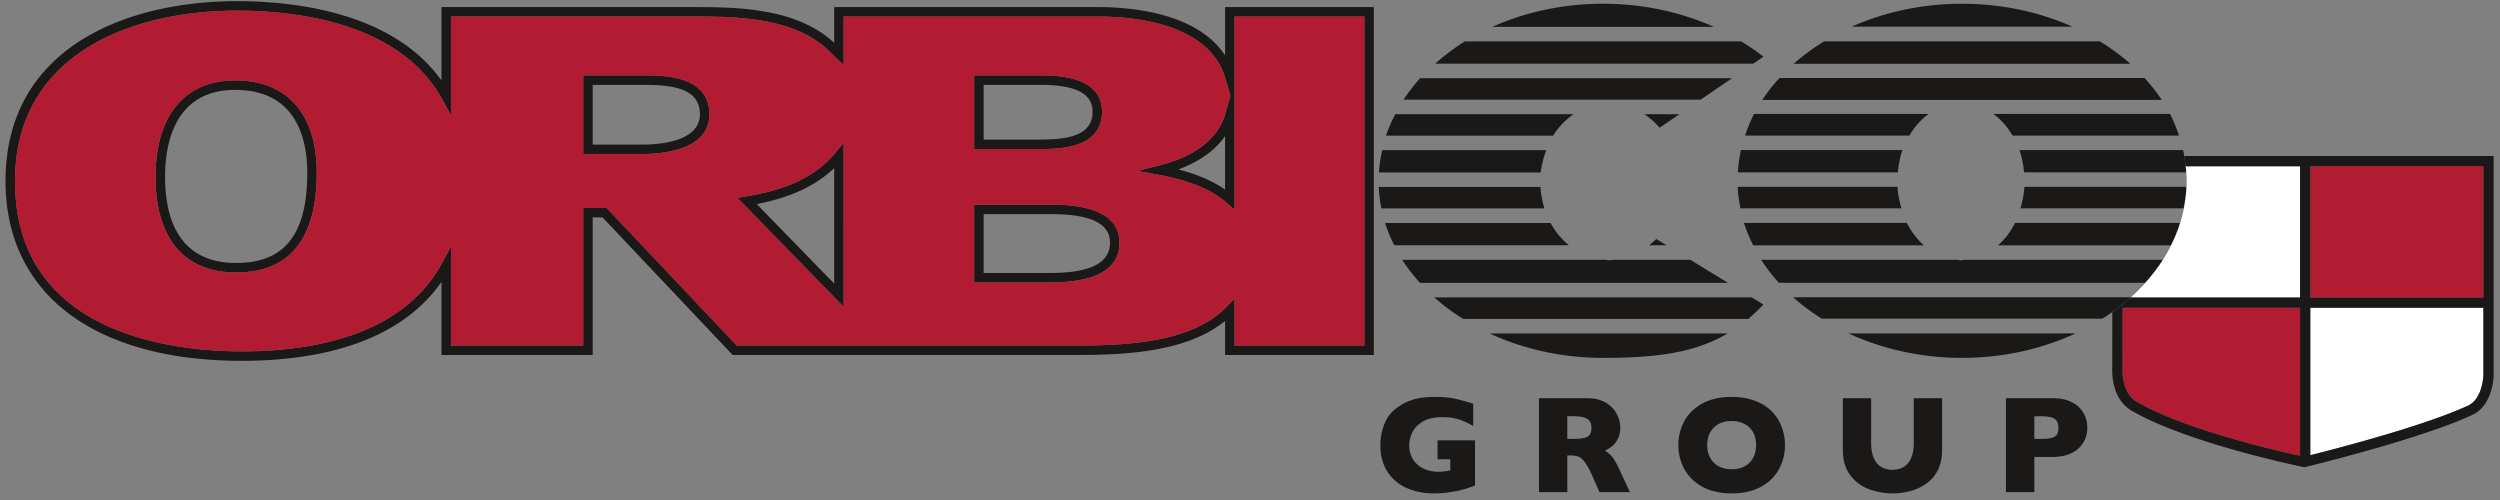
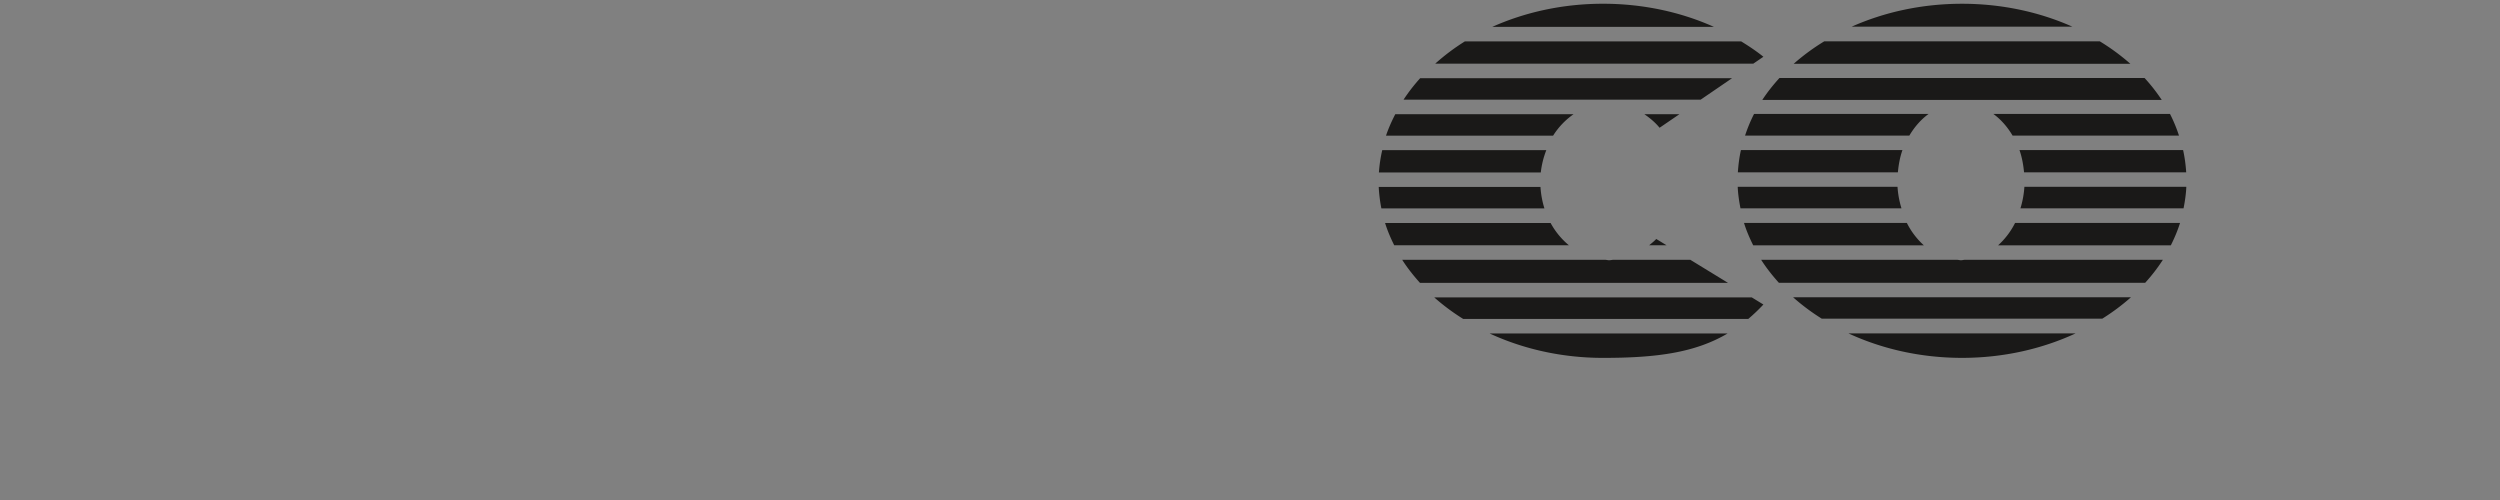
<svg xmlns="http://www.w3.org/2000/svg" width="215" height="43" viewBox="0 0 215 43">
  <rect x="0" y="0" width="215" height="43" fill="#808080" stroke="none" />
  <g fill="none" fill-rule="evenodd">
-     <path d="M126.852 41.753a12.127 12.127 0 0 1-.807.281c-.114.034-.282.08-.5.134-.369.086-.736.15-1.102.196a10.01 10.01 0 0 1-1.163.066 5.7 5.7 0 0 1-2.275-.448 3.753 3.753 0 0 1-1.67-1.395c-.417-.63-.624-1.402-.624-2.32 0-.59.107-1.17.323-1.74a3.02 3.02 0 0 1 .988-1.367c.363-.283.734-.5 1.11-.65.375-.15.74-.25 1.097-.3a8.67 8.67 0 0 1 1.185-.075c.711 0 1.296.054 1.76.161.462.106.969.248 1.521.421v1.912a6.975 6.975 0 0 0-1.161-.537c-.407-.142-.918-.215-1.526-.215-.703 0-1.266.134-1.689.4-.42.266-.715.583-.88.954a2.62 2.62 0 0 0-.247 1.07c0 .41.095.786.285 1.13.192.343.478.62.864.827.386.208.849.313 1.393.313.31 0 .64-.042.99-.124v-.95h-1.096V37.87h3.224v3.883zm13.321.571h-2.618l-.634-1.434c-.233-.524-.443-.909-.629-1.15-.187-.243-.369-.4-.546-.468a1.952 1.952 0 0 0-.684-.101h-.274v3.153h-2.436v-8.077h4.143c.669 0 1.216.136 1.645.407.426.272.735.601.923.99.19.39.283.758.283 1.108 0 .408-.078.754-.236 1.034-.157.283-.323.488-.498.616a5.16 5.16 0 0 1-.59.367c.261.151.475.33.645.54.17.206.4.628.692 1.262l.814 1.753zm-3.31-5.525c0-.374-.122-.634-.368-.782-.245-.147-.643-.221-1.193-.221h-.514v1.947h.525c.595 0 1.002-.066 1.22-.196.22-.13.33-.379.33-.748zm16.644 1.48c0 .754-.174 1.45-.523 2.08-.346.635-.864 1.138-1.55 1.511-.69.373-1.527.56-2.514.56-1 0-1.845-.195-2.535-.583-.694-.39-1.206-.9-1.543-1.533a4.286 4.286 0 0 1-.503-2.035 4.3 4.3 0 0 1 .5-2.037c.335-.632.849-1.14 1.542-1.528.694-.386 1.54-.58 2.539-.58.746 0 1.411.113 1.997.332.585.222 1.065.522 1.443.901.376.38.662.821.855 1.323.195.503.292 1.032.292 1.589m-2.484 0c0-.303-.044-.58-.133-.83a1.761 1.761 0 0 0-.406-.652c-.18-.187-.4-.33-.66-.432a2.452 2.452 0 0 0-.904-.155c-.653 0-1.166.19-1.54.571-.372.38-.559.88-.559 1.498s.188 1.119.563 1.502c.375.383.888.574 1.536.574.446 0 .828-.09 1.142-.266.314-.177.553-.422.719-.735.162-.313.242-.67.242-1.075m15.997.425c0 .693-.128 1.281-.388 1.77-.258.487-.6.874-1.026 1.157a4.438 4.438 0 0 1-1.374.613 6.042 6.042 0 0 1-1.473.186c-.685 0-1.35-.117-1.996-.35a3.55 3.55 0 0 1-1.623-1.189c-.435-.56-.653-1.289-.653-2.187v-4.46h2.431v3.83c0 .535.076.973.23 1.322.153.348.367.602.641.763.274.162.597.242.97.242.357 0 .674-.08.95-.239.278-.159.492-.411.644-.758.155-.345.23-.784.23-1.317v-3.842h2.438v4.459zm12.489-1.918c0 .3-.051.592-.155.88a2.33 2.33 0 0 1-.498.796c-.23.247-.54.447-.93.6-.391.154-.85.233-1.378.233h-1.596v3.03h-2.438v-8.078h4.034c.528 0 .987.076 1.378.23.39.157.7.359.93.608.23.249.395.52.498.81.104.29.155.588.155.891m-2.484.013c0-.385-.112-.65-.34-.789-.228-.144-.635-.214-1.22-.214h-.513v1.947h.523c.404 0 .715-.024.933-.075.217-.051.374-.145.47-.28.099-.136.147-.333.147-.589M20.812 31.032C8.078 31.032.475 25.252.475 15.57.475 4.166 10.759.1 20.383.1c4.881 0 13.375.921 17.584 6.82V.61H59.55c3.584 0 8.924 0 12.19 3.08V.61h22.774c2.616 0 8.411.442 10.843 4.154V.61h12.79v29.92h-12.79v-2.928c-3.142 2.56-8.114 2.927-12.639 2.927h-29.71l-.12-.128L51.82 18.698h-.85v11.831H37.967v-6.284c-3.88 5.57-11.365 6.787-17.155 6.787zM20.382.915C11.153.915 1.29 4.765 1.29 15.57c0 13.221 13.652 14.648 19.523 14.648 5.975 0 13.811-1.318 17.205-7.604l.765-1.416v8.517h11.375V17.883h2.015l.12.129L63.36 29.715h29.358c4.707 0 9.903-.394 12.755-3.32l.7-.715v4.035h11.16V1.425h-11.16v16.622l-.68-.6c-1.268-1.126-3.227-1.936-5.823-2.41l-1.852-.338 1.825-.457c2.186-.547 4.953-1.764 5.732-4.452l.447-1.553-.447-1.515c-1.415-4.781-8.068-5.297-10.861-5.297h-21.96v4.157l-.679-.61a1.162 1.162 0 0 1-.124-.137.532.532 0 0 0-.072-.082l-.122-.092c-2.969-3.238-8.409-3.238-12.007-3.238l-20.767.002v8.484l-.763-1.383C34.366 1.905 25.402.916 20.383.916zm80.96 13.655c1.627.424 2.97 1.003 4.014 1.735v-4.607c-.849 1.232-2.204 2.203-4.015 2.872zM72.553 26.391l-9.13-9.374.764-.13c2.474-.423 5.582-1.232 7.644-3.73l.722-.872v14.106zm-7.474-8.84l6.66 6.838v-9.935c-1.954 1.878-4.471 2.665-6.66 3.098zm25.2 6.74h-6.501V17.6h6.43c1.5 0 6.066 0 6.066 3.27 0 2.27-2.018 3.42-5.996 3.42zm-5.686-.815h5.685c3.488 0 5.182-.852 5.182-2.607 0-2.201-2.997-2.455-5.253-2.455h-5.614v5.062zM20.31 23.43c-4.469 0-6.93-2.92-6.93-8.222 0-5.27 2.5-8.292 6.86-8.292 4.449 0 7 2.893 7 7.935 0 5.692-2.331 8.58-6.93 8.58zm-.07-15.7c-5.261 0-6.046 4.685-6.046 7.478 0 3.38 1.06 7.408 6.116 7.408 4.173 0 6.116-2.467 6.116-7.765 0-2.66-.804-7.12-6.186-7.12zm34.985 5.52h-5.068V6.483h5.208c1.687 0 5.642 0 5.642 3.348 0 3.084-4.044 3.418-5.782 3.418zm-4.254-.815h4.254c1.494 0 4.967-.254 4.967-2.604 0-2.226-2.32-2.534-4.827-2.534H50.97v5.138zm38.378.384h-5.57V6.484h5.64c1.324 0 5.356 0 5.356 3.133 0 3.203-3.802 3.203-5.426 3.203zm-4.755-.815h4.755c2.395 0 4.611-.288 4.611-2.388 0-1.581-1.441-2.319-4.541-2.319h-4.825v4.707z" fill="#1A1918" />
-     <path d="M106.17 1.424v16.623l-.678-.6c-1.267-1.125-3.228-1.936-5.823-2.41l-1.852-.338 1.824-.457c2.186-.547 4.954-1.763 5.732-4.45l.448-1.555-.448-1.515c-1.415-4.782-8.067-5.298-10.861-5.298H72.553v4.158l-.68-.61a1.314 1.314 0 0 1-.124-.138.539.539 0 0 0-.07-.082l-.123-.09c-2.97-3.239-8.408-3.239-12.006-3.239l-20.767.001v8.484l-.764-1.383C34.366 1.904 25.401.916 20.383.916c-9.231 0-19.094 3.85-19.094 14.653 0 13.222 13.653 14.648 19.522 14.648 5.976 0 13.812-1.318 17.206-7.603l.766-1.415v8.515h11.373v-11.83h2.016l.12.127 11.067 11.703h29.359c4.706 0 9.903-.394 12.755-3.318l.697-.716v4.034h11.163V1.424H106.17zM20.311 23.431c-4.47 0-6.932-2.92-6.932-8.222 0-5.27 2.5-8.291 6.86-8.291 4.45 0 7.002 2.892 7.002 7.933 0 5.693-2.333 8.58-6.93 8.58zM55.225 13.25h-5.069V6.484h5.21c1.687 0 5.642 0 5.642 3.347 0 3.086-4.045 3.418-5.783 3.418zm17.328 13.14l-9.128-9.372.763-.131c2.474-.424 5.581-1.231 7.644-3.729l.721-.873V26.39zM83.78 6.484h5.64c1.322 0 5.355 0 5.355 3.134 0 3.202-3.802 3.202-5.426 3.202h-5.57V6.484zm6.5 17.807h-6.5V17.6h6.428c1.5 0 6.067 0 6.067 3.27 0 2.27-2.017 3.421-5.996 3.421z" fill="#B11C33" />
    <path d="M178.226 2.295c-2.805-1.25-6.039-1.972-9.49-1.972-3.453 0-6.688.722-9.494 1.972h18.984zm-21.341 1.26a18.58 18.58 0 0 0-2.627 1.931h28.952a18.58 18.58 0 0 0-2.627-1.931h-23.698zm27.547 3.15h-31.396c-.546.6-1.047 1.228-1.479 1.89h34.354a15.309 15.309 0 0 0-1.48-1.89m-11.348 4.957h14.31a13.04 13.04 0 0 0-.773-1.865h-15.193c.652.476 1.213 1.116 1.656 1.865m-8.88 0c.445-.75 1.005-1.39 1.659-1.865h-15.013a13.123 13.123 0 0 0-.774 1.865h14.128zm-.986 3.159c.065-.669.182-1.319.394-1.915H149.72c-.14.626-.22 1.267-.264 1.915h13.761zm24.795 0a12.482 12.482 0 0 0-.265-1.915h-14.072c.211.596.328 1.246.394 1.915h13.943zm-.226 3.092c.12-.607.212-1.22.238-1.849h-13.926a8.108 8.108 0 0 1-.339 1.85h14.027zm-24.26 0a8.073 8.073 0 0 1-.34-1.849h-13.742c.026.628.117 1.242.237 1.85h13.845zm23.167 3.184c.31-.624.584-1.263.79-1.924h-14.187a6.538 6.538 0 0 1-1.458 1.924h14.855zm-21.242 0a6.509 6.509 0 0 1-1.46-1.924h-14.006c.204.661.48 1.3.79 1.924h14.676zm-12.468 3.223h31.502a15.07 15.07 0 0 0 1.522-1.976H168.95c-.103.007-.202.037-.307.037-.104 0-.2-.03-.306-.037H151.46c.44.693.96 1.348 1.524 1.977m27.813 3.084a18.5 18.5 0 0 0 2.466-1.84h-29.057a18.34 18.34 0 0 0 2.466 1.84h24.125zm-21.825 1.269c2.868 1.328 6.197 2.103 9.763 2.103s6.894-.775 9.762-2.103h-19.525zm-30.869.002c2.867 1.328 6.194 2.102 9.758 2.102 4.614 0 7.911-.446 10.717-2.102h-20.475zM147.395 2.31c-2.813-1.26-6.063-1.988-9.535-1.988-3.465 0-6.71.73-9.522 1.988h19.057zm3.389 3.165l.868-.594c-.593-.477-1.24-.91-1.909-1.32h-23.766a18.402 18.402 0 0 0-2.548 1.914h27.355zm-4.527 3.096l2.701-1.846h-26.823a15.2 15.2 0 0 0-1.43 1.846h25.552zm-11.335 12.521a6.594 6.594 0 0 1-1.57-1.914h-14.236c.205.658.477 1.293.786 1.914h15.02zm8.401 0l-.885-.54c-.188.2-.4.368-.609.54h1.494zm-21.204 3.235h26.491l-3.242-1.984h-6.646c-.114.008-.221.038-.338.038-.11 0-.214-.031-.324-.038h-17.471c.441.696.964 1.354 1.53 1.984M119.995 9.82c-.31.599-.585 1.21-.797 1.845h14.37a6.386 6.386 0 0 1 1.76-1.845h-15.333zm21.417 0c.48.327.933.704 1.313 1.167l1.707-1.167h-3.02zm-22.54 3.094a12.353 12.353 0 0 0-.286 1.917h13.922a7.545 7.545 0 0 1 .474-1.917h-14.11zm-.302 3.165c.034.625.108 1.241.229 1.846h14.022a7.871 7.871 0 0 1-.34-1.846H118.57zm31.784 11.347c.44-.374.873-.783 1.298-1.238l-.996-.61h-27.308a18.506 18.506 0 0 0 2.484 1.848h24.522z" fill="#1A1918" />
-     <path fill="#B11C33" d="M198.685 25.584h14.889V14.295h-14.889zm-16.149 6.08l.004-5.199h15.266V39.2c-1.98-.432-10-2.273-14.064-4.656-1.33-.781-1.208-2.828-1.206-2.879" />
-     <path d="M212.253 34.884c-3.791 1.754-11.39 3.72-13.567 4.263V26.465h14.887v5.857c-.001.021-.082 1.99-1.32 2.562m-24.278-20.588c.044.413.081.829.081 1.252 0 3.85-1.826 7.355-4.815 10.036h14.565V14.296h-9.83z" fill="#FFF" />
-     <path d="M187.845 13.416c.052.292.101.583.13.88h9.831v11.289h-14.565a17.88 17.88 0 0 1-1.582 1.26l-.003 4.788c-.008.107-.165 2.608 1.64 3.668 4.759 2.792 14.386 4.776 14.793 4.86l.096.019.097-.024c.399-.097 9.832-2.386 14.34-4.473 1.735-.802 1.828-3.23 1.832-3.347v-18.92h-26.609zm9.961 25.783c-1.98-.43-10-2.273-14.065-4.656-1.33-.781-1.207-2.828-1.205-2.879l.004-5.2h15.266V39.2zm15.767-6.876c0 .019-.082 1.988-1.32 2.56-3.791 1.756-11.391 3.72-13.567 4.265V26.465h14.887v5.858zm-14.889-6.738h14.89v-11.29h-14.89v11.29z" fill="#1A1918" />
  </g>
</svg>